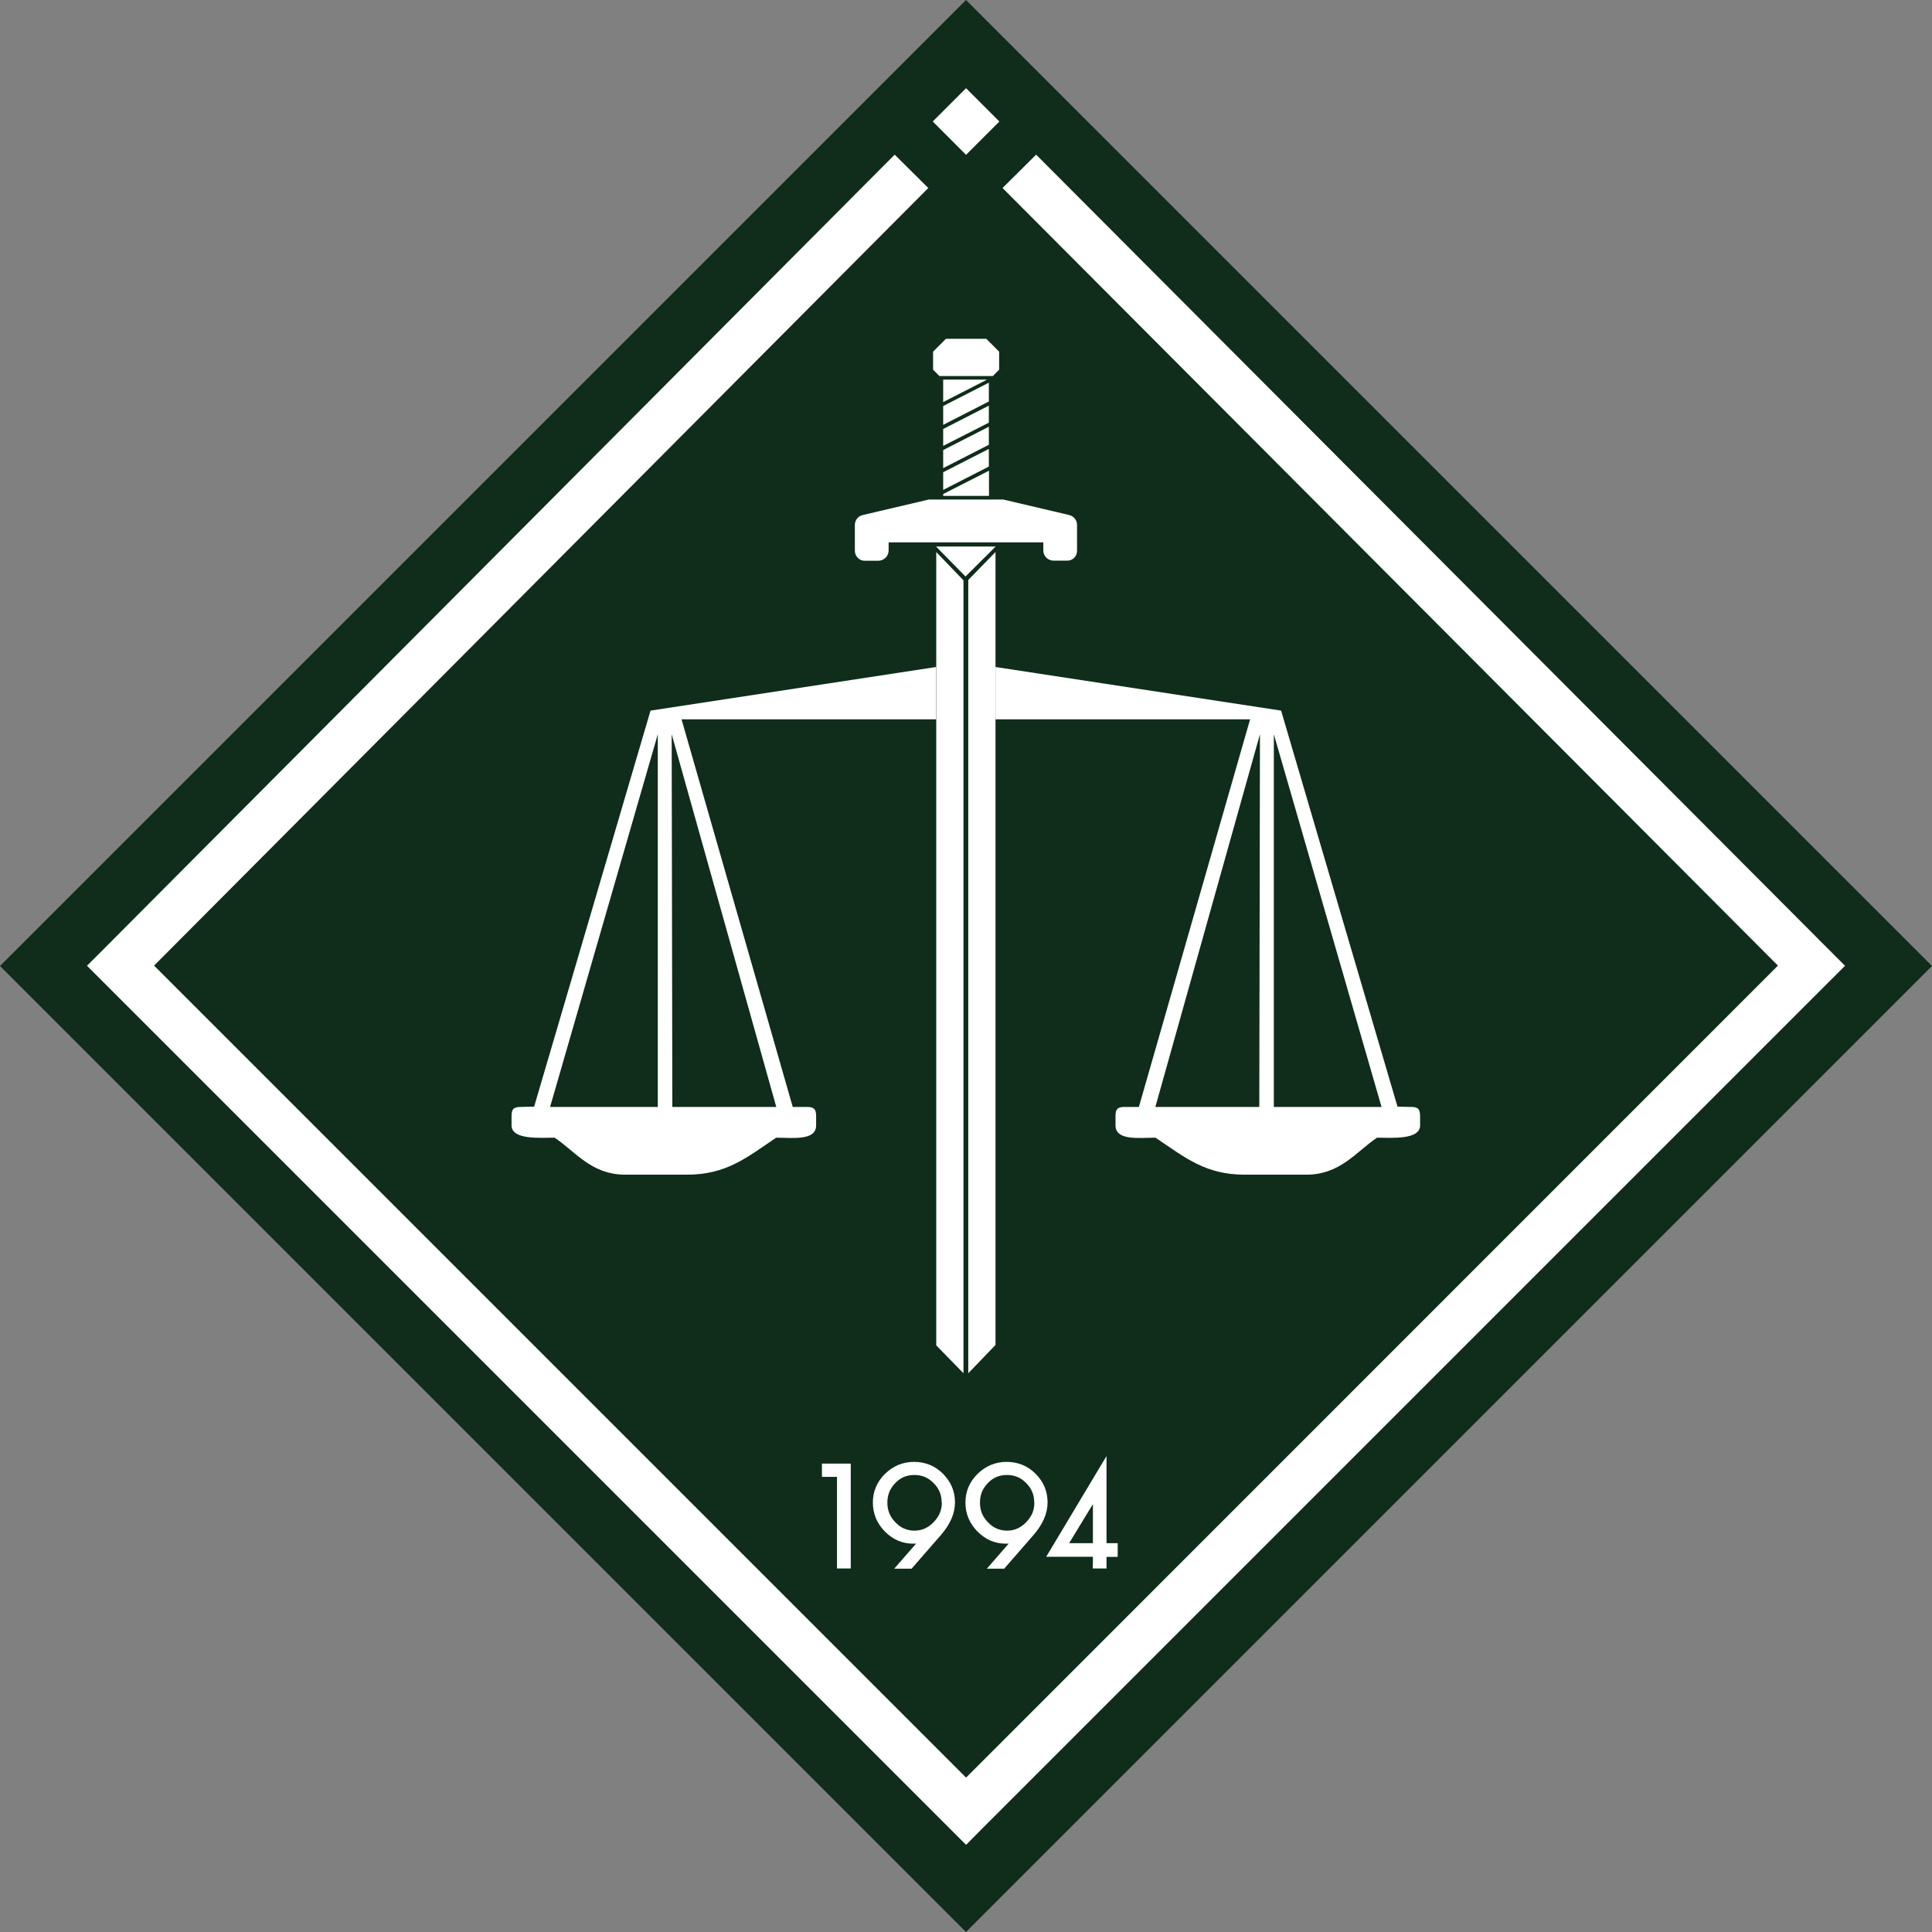
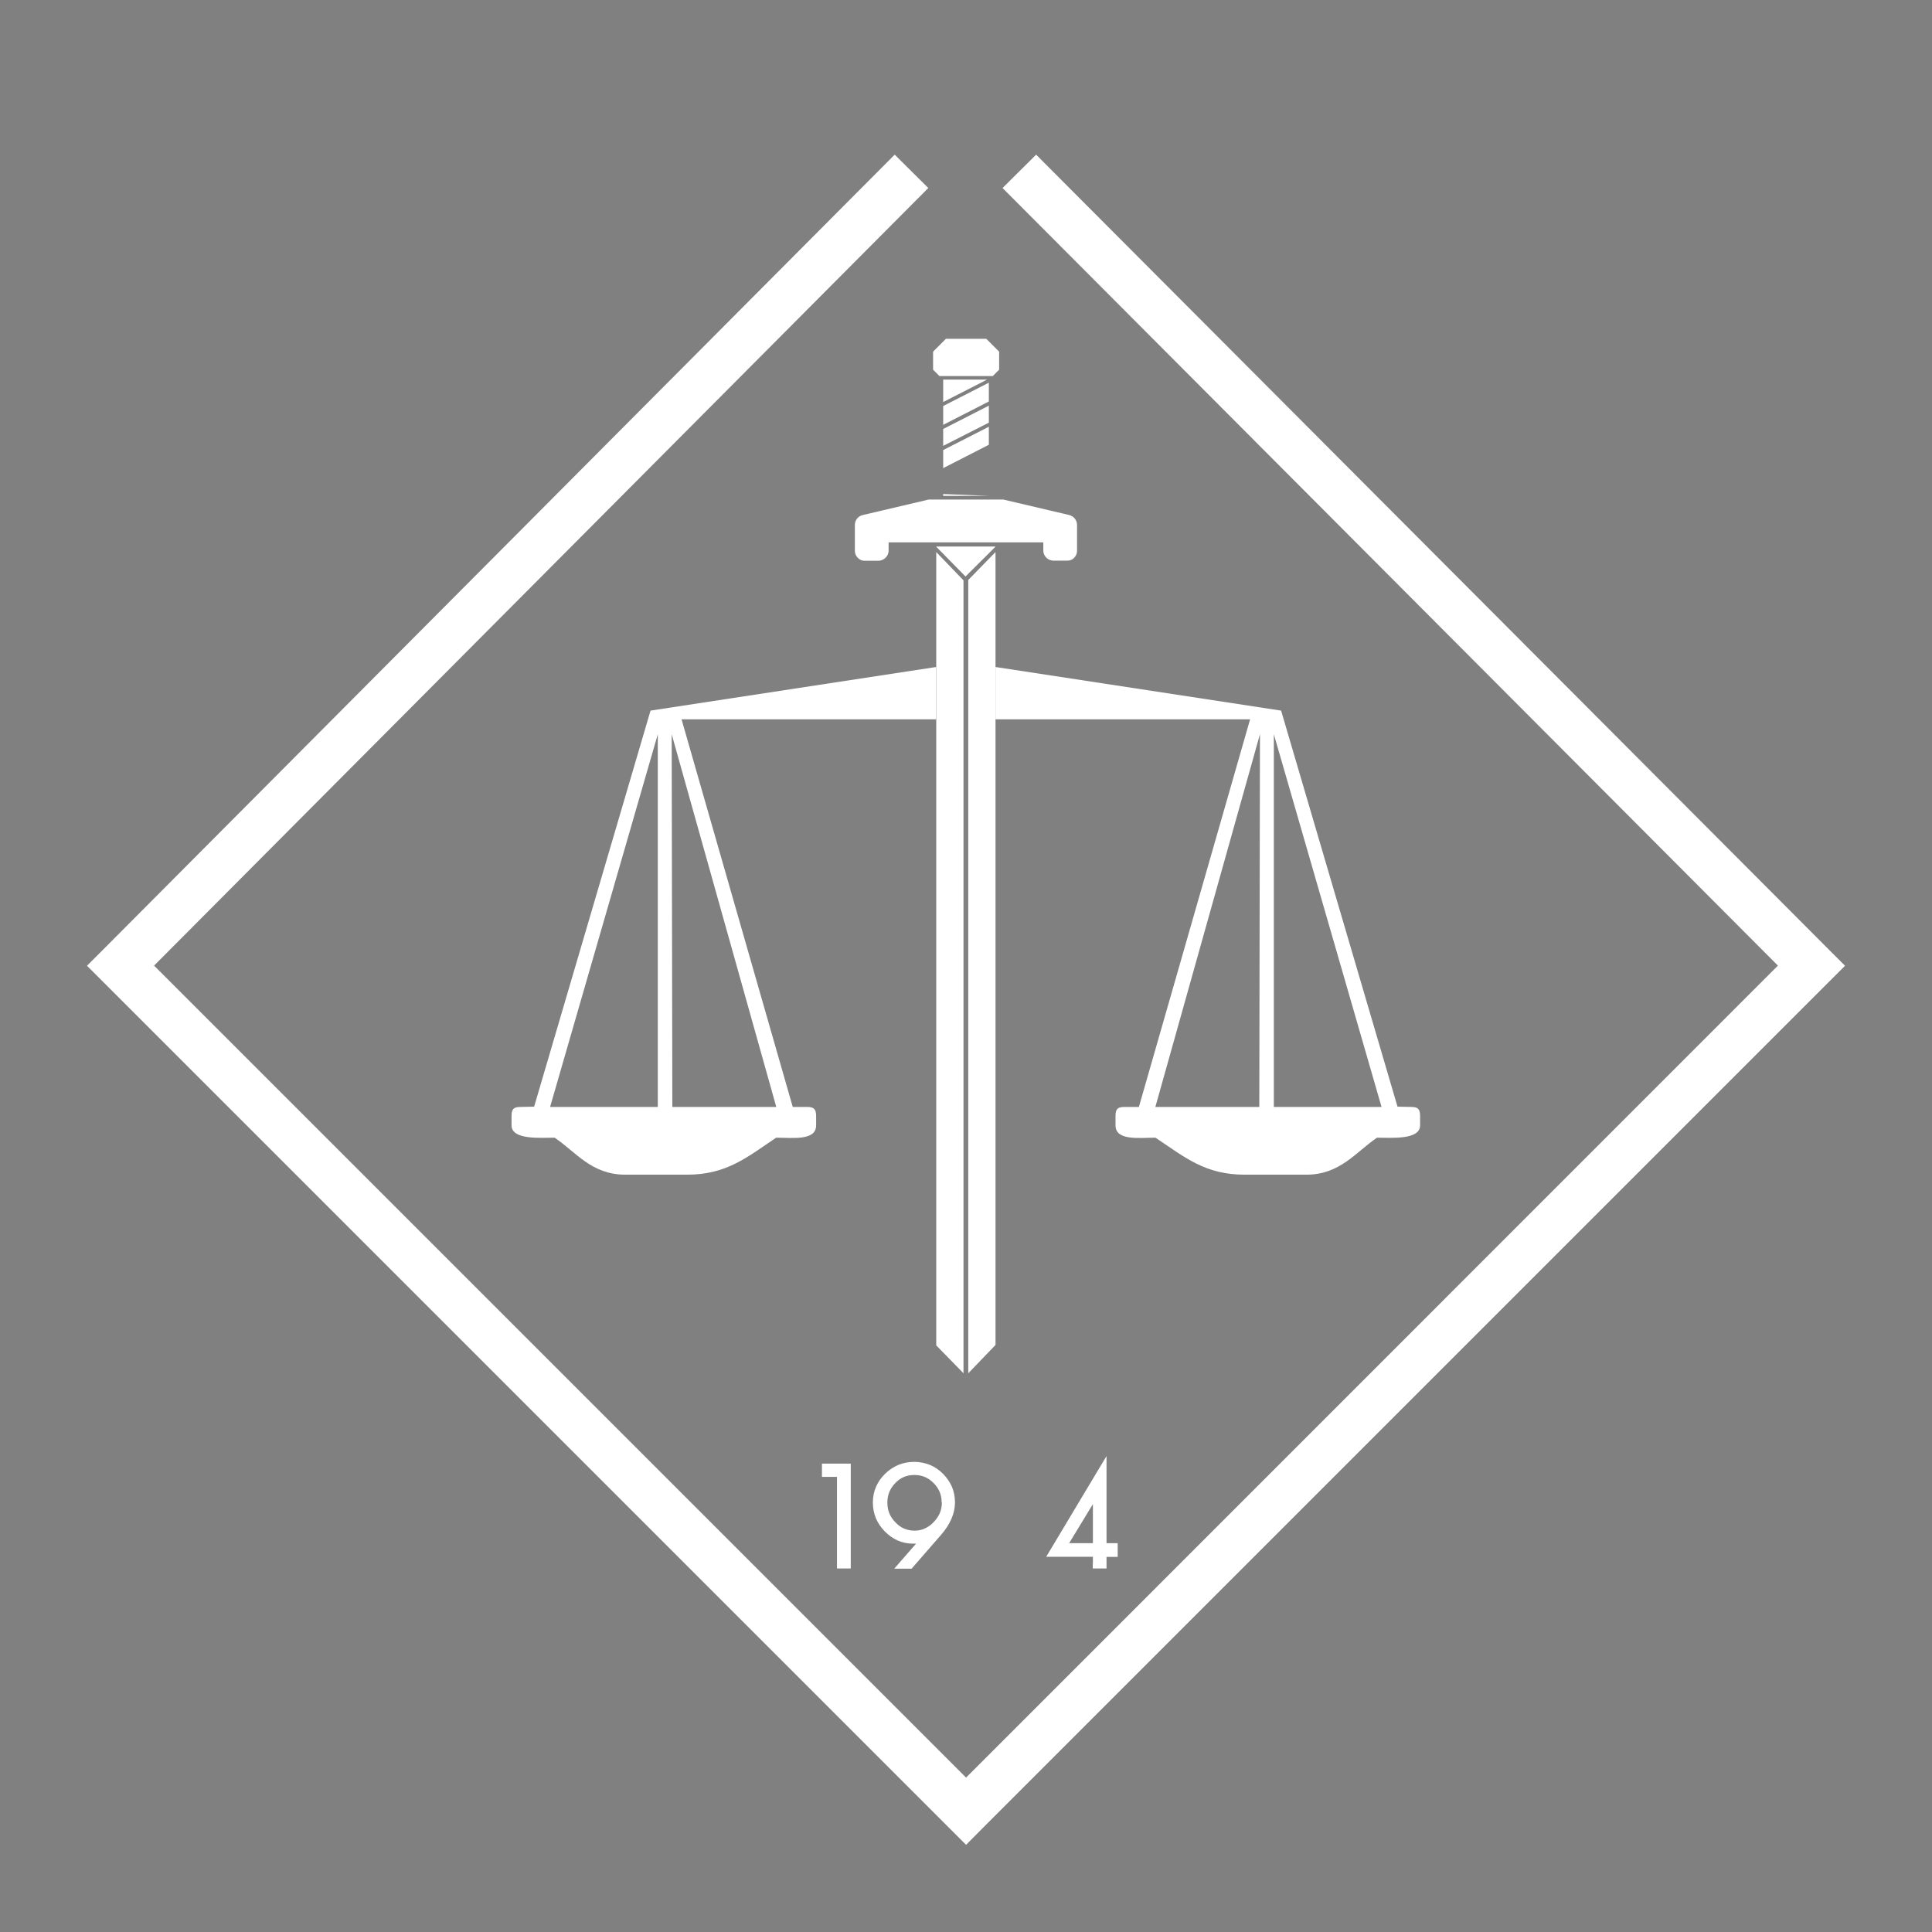
<svg xmlns="http://www.w3.org/2000/svg" width="80" height="80" viewBox="0 0 80 80" fill="none">
  <rect x="0" y="0" width="80" height="80" fill="#808080" stroke="none" />
-   <path d="M40 3.39219e-06L0 40L40 80L80 40L40 3.39219e-06Z" fill="#0F2D1A" />
  <path fill-rule="evenodd" clip-rule="evenodd" d="M40.094 24.015V56.864L41.222 55.692V22.859L40.094 24.015Z" fill="white" />
  <path fill-rule="evenodd" clip-rule="evenodd" d="M38.768 55.709V22.859L39.896 24.031V56.864L38.768 55.709Z" fill="white" />
  <path fill-rule="evenodd" clip-rule="evenodd" d="M39.98 23.872L41.226 22.631H38.76L39.98 23.872Z" fill="white" />
  <path fill-rule="evenodd" clip-rule="evenodd" d="M44.281 21.328L41.541 20.684H38.461L35.721 21.328C35.533 21.371 35.398 21.538 35.398 21.737V22.806C35.398 22.919 35.441 23.021 35.522 23.102C35.603 23.182 35.705 23.225 35.818 23.22H36.382C36.608 23.209 36.796 23.026 36.796 22.795V22.457H43.201V22.795C43.201 23.021 43.384 23.209 43.615 23.215H44.179C44.292 23.22 44.394 23.182 44.475 23.102C44.555 23.021 44.598 22.919 44.598 22.806V21.737C44.598 21.543 44.469 21.377 44.276 21.328" fill="white" />
  <path fill-rule="evenodd" clip-rule="evenodd" d="M40.946 17.67L39.055 18.637V19.384L40.946 18.417V17.67Z" fill="white" />
  <path fill-rule="evenodd" clip-rule="evenodd" d="M40.946 16.797L39.055 17.764V18.463L40.946 17.501V16.797Z" fill="white" />
  <path fill-rule="evenodd" clip-rule="evenodd" d="M40.946 15.846L39.055 16.813V17.592L40.946 16.625V15.846Z" fill="white" />
  <path fill-rule="evenodd" clip-rule="evenodd" d="M41.109 15.572L41.372 15.308V14.561L40.84 14.029H39.169L38.637 14.561V15.308L38.9 15.572H41.114" fill="white" />
-   <path fill-rule="evenodd" clip-rule="evenodd" d="M39.055 20.533H40.952V19.49L39.055 20.457V20.533Z" fill="white" />
-   <path fill-rule="evenodd" clip-rule="evenodd" d="M40.946 18.588L39.055 19.555V20.286L40.946 19.319V18.588Z" fill="white" />
+   <path fill-rule="evenodd" clip-rule="evenodd" d="M39.055 20.533H40.952L39.055 20.457V20.533Z" fill="white" />
  <path fill-rule="evenodd" clip-rule="evenodd" d="M39.055 16.648L40.871 15.719H39.055V16.648Z" fill="white" />
  <path d="M42.904 6.404L75.705 39.297L76.399 39.99L75.705 40.683L40.696 75.692L40.003 76.391L39.304 75.692L4.295 40.683L3.602 39.99L4.295 39.297L37.047 6.404L38.439 7.785L6.38 39.984L40.003 73.607L73.62 39.984L41.513 7.785L42.904 6.404Z" fill="white" />
-   <path d="M40.002 3.652L38.623 5.031L40.002 6.411L41.382 5.031L40.002 3.652Z" fill="white" />
  <path d="M34.658 64.749V61.154H34.234H34.035V60.955V60.804V60.605H34.234H35.029H35.228V60.804V64.749V64.947H35.029H34.857H34.658V64.749Z" fill="white" />
  <path d="M37.803 63.919C37.583 63.919 37.373 63.876 37.174 63.79C36.981 63.704 36.803 63.58 36.637 63.413C36.476 63.247 36.352 63.064 36.266 62.86C36.186 62.656 36.143 62.441 36.143 62.215C36.143 61.989 36.186 61.769 36.272 61.57C36.358 61.371 36.481 61.189 36.648 61.028C36.814 60.866 36.997 60.743 37.201 60.657C37.405 60.576 37.62 60.533 37.851 60.533C38.083 60.533 38.297 60.576 38.502 60.657C38.7 60.737 38.883 60.861 39.05 61.028C39.211 61.194 39.334 61.371 39.42 61.57C39.501 61.769 39.544 61.984 39.544 62.21C39.544 62.661 39.351 63.113 38.964 63.559L37.808 64.886L37.749 64.956H37.029L37.314 64.628L37.932 63.919C37.889 63.919 37.851 63.919 37.814 63.919M38.991 62.215C38.991 62.054 38.964 61.909 38.91 61.78C38.856 61.646 38.77 61.522 38.657 61.409C38.545 61.296 38.421 61.21 38.292 61.157C38.163 61.103 38.018 61.076 37.862 61.076C37.706 61.076 37.561 61.103 37.432 61.157C37.303 61.21 37.18 61.296 37.072 61.409C36.965 61.522 36.879 61.646 36.825 61.78C36.771 61.914 36.744 62.059 36.744 62.221C36.744 62.382 36.771 62.527 36.825 62.661C36.879 62.795 36.965 62.925 37.078 63.037C37.19 63.156 37.309 63.242 37.438 63.295C37.567 63.349 37.706 63.381 37.862 63.381C38.018 63.381 38.158 63.354 38.287 63.295C38.421 63.236 38.545 63.15 38.657 63.032C38.77 62.914 38.856 62.79 38.915 62.656C38.969 62.522 39.001 62.376 39.001 62.215H38.991Z" fill="white" />
-   <path d="M41.637 63.919C41.417 63.919 41.207 63.876 41.008 63.79C40.815 63.704 40.638 63.58 40.471 63.413C40.31 63.247 40.186 63.064 40.1 62.86C40.014 62.656 39.977 62.441 39.977 62.215C39.977 61.989 40.02 61.769 40.105 61.57C40.191 61.371 40.315 61.189 40.482 61.028C40.648 60.866 40.831 60.743 41.035 60.657C41.239 60.576 41.454 60.533 41.685 60.533C41.916 60.533 42.131 60.576 42.336 60.657C42.534 60.737 42.717 60.861 42.884 61.028C43.045 61.189 43.169 61.371 43.255 61.57C43.335 61.769 43.378 61.984 43.378 62.21C43.378 62.435 43.33 62.666 43.228 62.898C43.131 63.118 42.986 63.344 42.798 63.559L41.642 64.886L41.583 64.956H40.863L41.148 64.628L41.766 63.919C41.728 63.919 41.685 63.919 41.648 63.919M42.825 62.215C42.825 62.054 42.798 61.909 42.744 61.78C42.69 61.646 42.604 61.522 42.491 61.409C42.379 61.296 42.26 61.21 42.126 61.157C41.997 61.103 41.852 61.076 41.696 61.076C41.54 61.076 41.395 61.103 41.266 61.157C41.137 61.21 41.014 61.296 40.906 61.409C40.799 61.522 40.713 61.646 40.659 61.78C40.605 61.914 40.578 62.059 40.578 62.221C40.578 62.382 40.605 62.527 40.659 62.661C40.713 62.795 40.799 62.925 40.912 63.037C41.024 63.156 41.143 63.242 41.272 63.295C41.401 63.349 41.54 63.381 41.696 63.381C41.852 63.381 41.992 63.354 42.121 63.295C42.255 63.236 42.379 63.15 42.491 63.032C42.604 62.914 42.69 62.79 42.749 62.656C42.803 62.522 42.83 62.376 42.83 62.215H42.825Z" fill="white" />
  <path d="M45.255 64.748V64.463H43.32L43.498 64.167L45.454 60.9L45.819 60.293V61.002V63.899H46.281V64.468H45.819V64.947H45.249V64.748H45.255ZM45.255 63.899V62.281L44.271 63.899H45.255Z" fill="white" />
  <path fill-rule="evenodd" clip-rule="evenodd" d="M28.221 29.785H38.764V27.619L26.937 29.425L22.117 45.825L21.563 45.836C21.268 45.836 21.182 45.922 21.182 46.217V46.599C21.182 47.212 22.38 47.109 22.966 47.109C23.842 47.695 24.486 48.641 25.894 48.641H28.442C30.075 48.641 30.903 47.942 32.139 47.109C32.805 47.109 33.794 47.249 33.794 46.599V46.217C33.794 45.922 33.702 45.836 33.412 45.836H22.778L27.238 30.403V45.836H27.84L27.813 30.403L32.144 45.836H32.826L28.221 29.785Z" fill="white" />
  <path fill-rule="evenodd" clip-rule="evenodd" d="M47.159 45.836H47.841L52.172 30.403L52.145 45.836H52.747V30.403L57.207 45.836H46.573C46.277 45.836 46.191 45.922 46.191 46.217V46.599C46.191 47.249 47.185 47.109 47.846 47.109C49.082 47.937 49.91 48.641 51.544 48.641H54.091C55.498 48.641 56.149 47.695 57.019 47.109C57.605 47.109 58.803 47.212 58.803 46.599V46.217C58.803 45.922 58.717 45.836 58.422 45.836L57.868 45.825L53.048 29.425L41.221 27.619V29.785H51.764L47.159 45.836Z" fill="white" />
</svg>